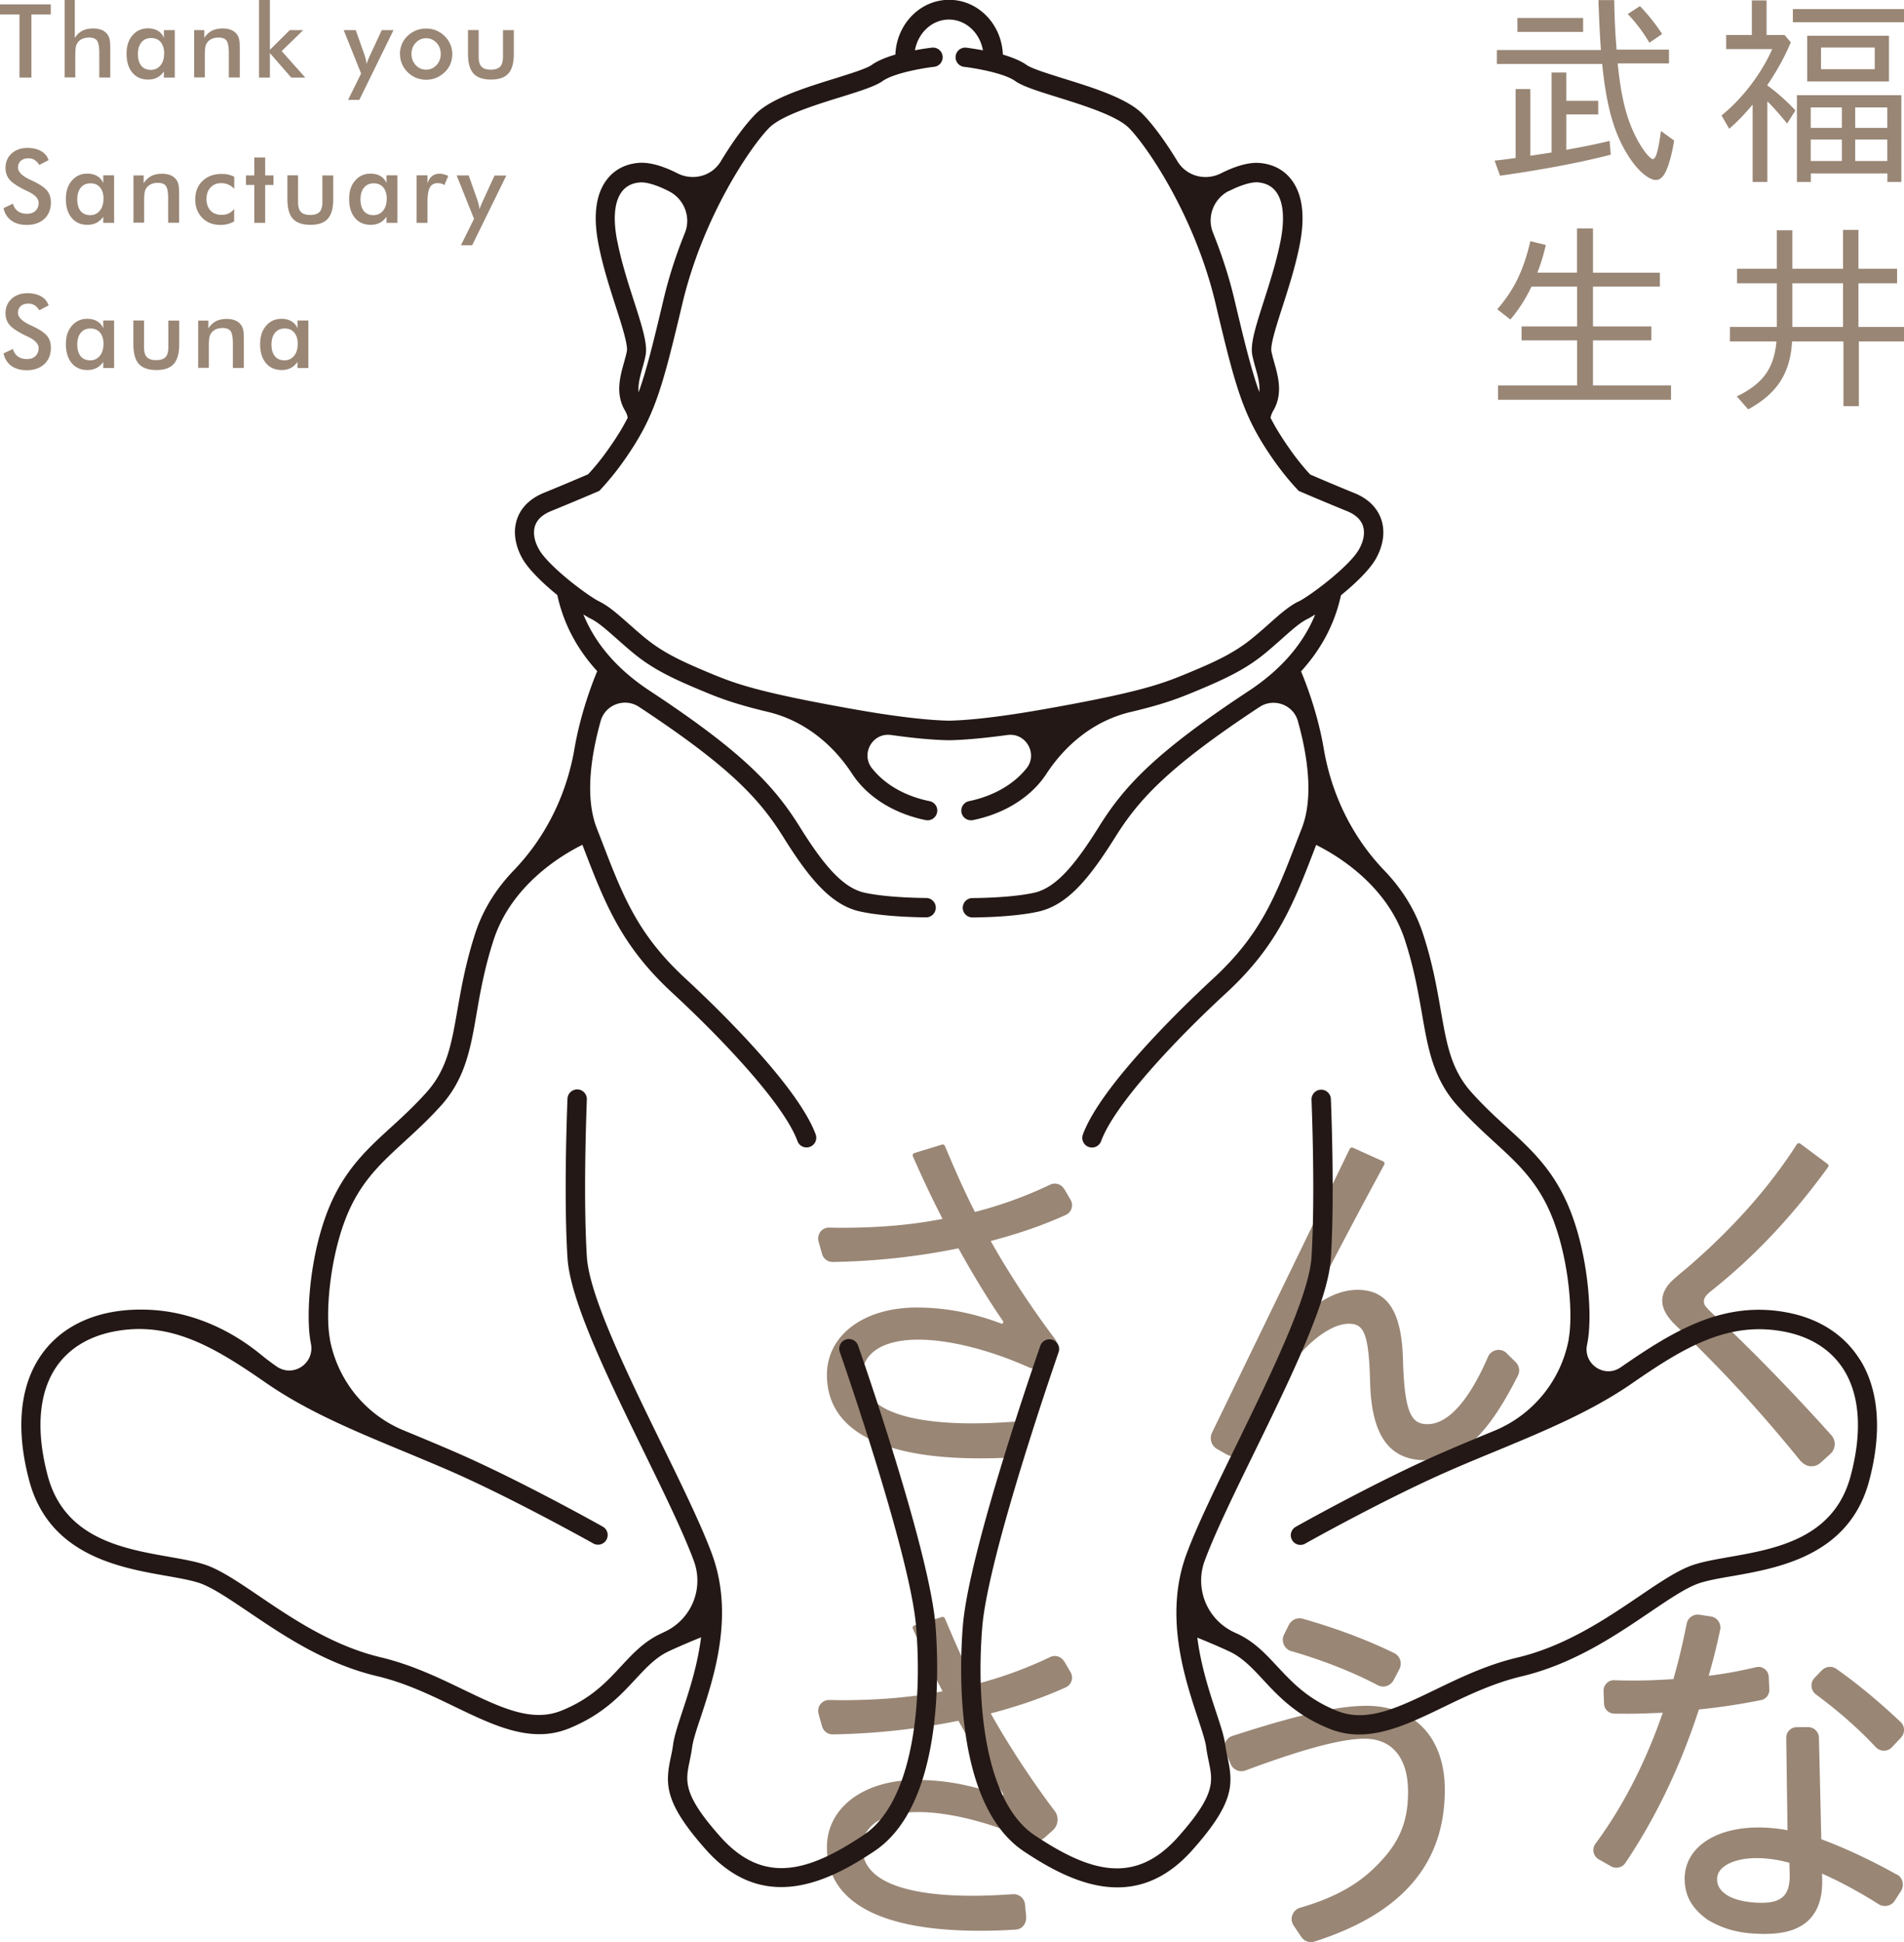
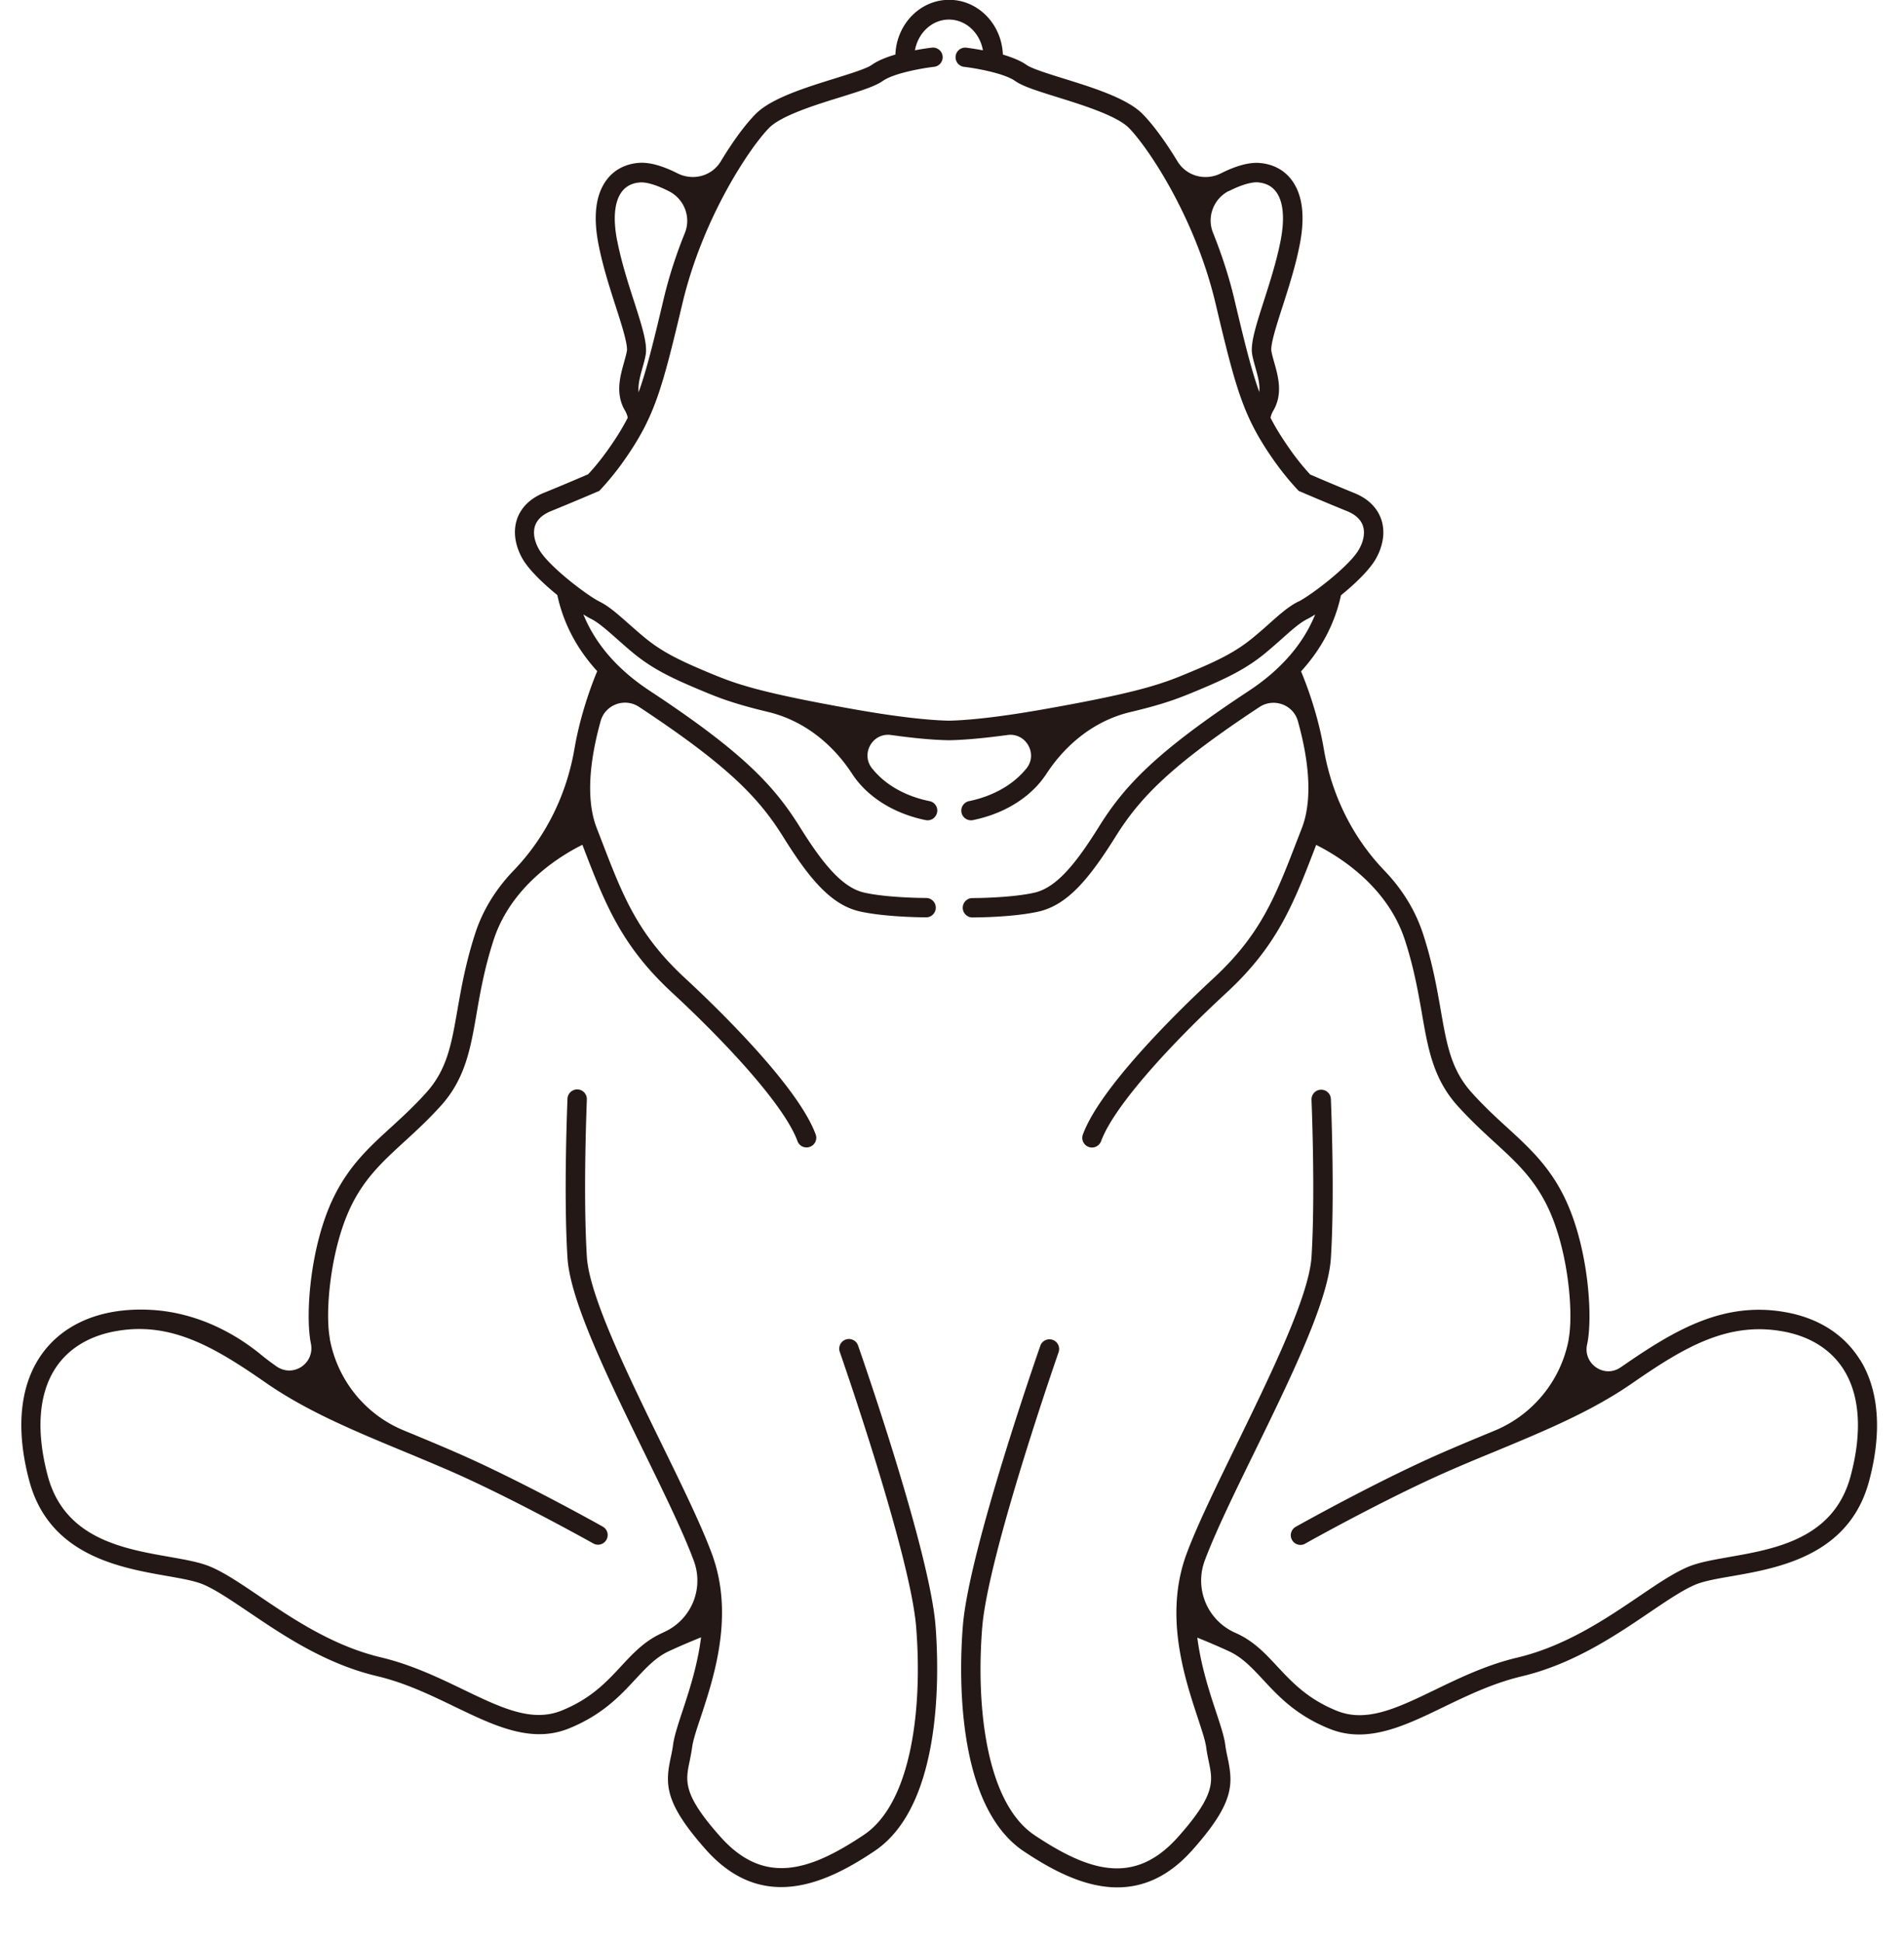
<svg xmlns="http://www.w3.org/2000/svg" data-name="レイヤー 2" viewBox="0 0 192.72 196.49">
  <g stroke-width="0">
-     <path d="M178.89 8.65c.94.67 1.98 1.6 2.84 2.52l-.84 1.33c-.78-.96-1.35-1.6-2-2.25v8.16h-1.49v-7.83c-.84 1-1.53 1.72-2.37 2.45l-.78-1.35c2.09-1.68 4.03-4.21 5.13-6.71h-4.66V3.54h2.6V.04h1.49v3.5h1.82l.63.74c-.59 1.43-1.37 2.84-2.37 4.32v.06zM192.72.92v1.33h-11.25V.92h11.25zm-.27 17.49h-1.41v-.86h-7.75v.86h-1.41V9.63h10.57v8.78zM191.2 8.24h-8.28V3.62h8.28v4.62zm-7.92 4.7h3.15v-2.07h-3.15v2.07zm0 3.35h3.15v-2.17h-3.15v2.17zM184.32 7h5.44V4.81h-5.44V7zm6.71 3.87h-3.25v2.07h3.25v-2.07zm0 3.25h-3.25v2.17h3.25v-2.17zm-11.17 9.18h1.56v3.89h5.13v-3.93h1.56v3.93h3.91v1.47h-3.91v4.42h4.62v1.47h-4.58v6.55h-1.56v-6.55h-5.2c-.18 3.19-1.49 5.26-4.44 6.87l-1.15-1.31c2.66-1.29 3.76-2.84 4.01-5.56h-4.71v-1.47h4.75v-4.42h-4.03v-1.47h4.03V23.3zm1.56 5.36v4.42h5.13v-4.42h-5.13zm-19.65-18.45v1.37h-3.23v3.58c2.03-.37 2.99-.57 4.38-.9l.12 1.39c-3.07.8-6.98 1.53-11.21 2.13l-.55-1.53c1.12-.12 1.41-.16 2.13-.27V9.01h1.49v6.75l2.15-.33V7.34h1.49v2.86h3.23zm7.16-5.2v1.41h-5.19c.35 3.48.9 5.67 1.96 7.67.55 1.04 1.31 2.01 1.6 2.01s.53-.8.76-2.43l.06-.41 1.33.96c-.18 1.21-.53 2.52-.86 3.17-.27.55-.59.82-.98.82-.69 0-1.74-.86-2.62-2.17-1.55-2.31-2.37-5.07-2.82-9.57h-10.66V5.06h10.53c-.1-1.39-.18-3.05-.25-5.05h1.6c.04 2.11.1 3.27.23 4.89v.12h5.32zm-8.69-3.19v1.41h-6.65V1.82h6.65zm6.71 2.5c-.61-1.02-1.35-2.03-2.19-2.9l1.23-.8c.82.84 1.53 1.74 2.25 2.82l-1.29.88zm-7.33 23.27v-4.48h1.62v4.48h6.77V29h-6.77v4.03h5.91v1.41h-5.91V39h7.9v1.45h-17.51V39h8v-4.56h-5.62v-1.41h5.62V29h-4.62a15.09 15.09 0 01-2.13 3.33l-1.33-1.04c1.68-1.92 2.66-3.91 3.35-6.89l1.57.39c-.29 1.19-.51 1.9-.86 2.8h4.01zM107.7 120.3a1.08 1.08 0 00-1.41-.43 41.405 41.405 0 01-7.61 2.76c-1.03-2.04-1.73-3.58-3.04-6.68a.256.256 0 00-.29-.14l-2.8.86c-.07.02-.12.07-.15.13s-.03.13 0 .2c1.08 2.44 1.77 3.91 3 6.33-3.16.62-6.45.9-10.31.9h-.26l-.9-.02h-.02c-.34 0-.66.15-.87.43-.21.28-.28.63-.19.97l.36 1.28c.13.47.57.8 1.06.8h.02c4.32-.07 8.6-.54 12.72-1.38 1.58 2.85 3.02 5.19 4.51 7.36.06.09.02.17 0 .2-.02.02-.08.09-.19.05-2.87-1.09-5.67-1.62-8.55-1.62-5.35 0-9.08 2.8-9.08 6.81 0 5.53 5.35 8.45 15.47 8.45 1.32 0 2.28-.03 3.65-.12.3-.02.57-.15.76-.38.22-.26.32-.62.28-1.02l-.11-1.15c-.06-.61-.61-1.07-1.21-1.03-1.67.11-2.9.16-4.11.16-5.08 0-11.14-.84-11.14-4.87 0-2.26 2.11-3.6 5.65-3.6 3.14 0 7.24 1.03 11.24 2.82.52.23 1.14.14 1.56-.24l.83-.75c.55-.5.64-1.35.19-1.93-2.33-3.08-4.68-6.67-6.48-9.88 2.86-.75 5.35-1.62 7.6-2.64.27-.12.48-.36.58-.65.09-.29.06-.61-.1-.88l-.64-1.1zm44.8 16.62c-.27-.27-.66-.39-1.04-.31-.38.07-.7.33-.85.69-1.93 4.45-4.05 6.8-6.12 6.8-1.56 0-2.32-.96-2.48-6.41-.11-4.96-1.54-7.18-4.61-7.18-1.33 0-2.69.49-4.16 1.51-.14.1-.28.05-.37-.02a.27.27 0 01-.06-.35l.47-.9c3.25-6.28 5.07-9.65 6.83-12.91.03-.06.04-.13.02-.19s-.07-.11-.13-.14l-3.06-1.38c-.12-.05-.26 0-.32.11l-13.94 28.72c-.29.6-.07 1.33.52 1.66l.99.56c.3.17.67.21 1 .1.33-.11.61-.35.76-.67 2.26-4.79 3.53-7.05 5.06-8.95 1.89-2.33 3.96-3.72 5.52-3.72 1.49 0 2.03.9 2.15 5.96.15 5.35 1.94 7.85 5.61 7.85s6.31-2.56 9.35-8.56c.23-.45.14-1-.22-1.36l-.93-.91zm29.81 10.94c.24.29.58.47.95.5h.11c.34 0 .65-.12.9-.35l.99-.89c.55-.5.6-1.36.1-1.91-3.8-4.24-8.19-8.75-11.44-11.76-1.36-1.25-1.45-1.39-1.45-1.8 0-.33.24-.65.8-1.08 4.3-3.42 8.15-7.5 11.76-12.47.08-.11.05-.26-.05-.33l-2.76-2.05c-.05-.04-.12-.06-.19-.04-.07.01-.12.05-.16.11-2.83 4.42-6.6 8.64-11.18 12.56q-1.48 1.21-1.75 1.56c-.45.54-.69 1.12-.69 1.69 0 .82.45 1.63 1.42 2.56 4.86 4.68 8.4 8.53 12.63 13.73zM107.7 168.1a1.08 1.08 0 00-1.41-.43 41.405 41.405 0 01-7.61 2.76c-1.03-2.04-1.73-3.58-3.04-6.68a.256.256 0 00-.29-.14l-2.8.86c-.07.02-.12.07-.15.13s-.03.13 0 .2c1.08 2.44 1.77 3.91 3 6.33-3.16.62-6.45.9-10.31.9l-1.16-.02c-.34 0-.67.15-.89.43-.21.28-.28.63-.19.97l.36 1.28c.14.48.59.81 1.08.8 4.32-.07 8.6-.54 12.72-1.38 1.58 2.85 3.02 5.19 4.51 7.36.06.09.02.17 0 .2-.02.02-.08.09-.19.05-2.87-1.09-5.67-1.62-8.55-1.62-5.35 0-9.08 2.8-9.08 6.81 0 5.53 5.35 8.45 15.47 8.45 1.32 0 2.27-.03 3.65-.12.3-.02.57-.15.76-.38.22-.26.32-.62.28-1.02l-.11-1.15c-.06-.61-.6-1.06-1.21-1.03-1.67.11-2.9.16-4.11.16-5.08 0-11.14-.85-11.14-4.87 0-2.26 2.11-3.6 5.65-3.6 3.14 0 7.24 1.03 11.24 2.82.53.23 1.14.14 1.56-.24l.83-.74c.55-.5.64-1.35.19-1.94-2.33-3.08-4.68-6.67-6.48-9.88 2.86-.75 5.35-1.62 7.6-2.64.27-.12.48-.36.58-.65.09-.29.06-.61-.1-.88l-.64-1.1zm23.02-1.03c3.15.91 6.25 2.13 8.73 3.44a1.133 1.133 0 00.91.08c.3-.1.55-.31.7-.59l.58-1.1c.15-.29.18-.63.08-.94-.1-.31-.32-.56-.61-.7-2.78-1.35-5.89-2.52-9.25-3.47-.56-.16-1.15.11-1.41.63l-.48.97c-.16.32-.17.69-.02 1.02.14.32.42.57.76.66zm7.59 5.53c-2.91 0-7.09.94-13.57 3.05-.31.1-.57.33-.71.64-.14.3-.14.65 0 .95l.54 1.26c.25.58.91.86 1.5.64 5.89-2.19 9.72-3.21 12.06-3.21 2.79 0 4.39 1.95 4.39 5.36 0 3.1-.89 5.19-3.18 7.48-1.91 1.94-4.3 3.26-7.74 4.26-.37.11-.66.38-.79.74s-.08.75.13 1.06l.77 1.15c.23.34.6.53.99.53.12 0 .24-.02.36-.06 8.87-2.84 13.18-7.86 13.18-15.36 0-5.24-3.04-8.49-7.93-8.49zm46.11-3.61l-.75.78c-.22.23-.34.55-.31.87.03.32.19.62.46.82 2.27 1.67 4.3 3.46 6.04 5.32.21.23.52.36.83.36s.6-.13.81-.35l.92-.98c.42-.45.4-1.16-.05-1.58-2.27-2.13-4.33-3.84-6.5-5.37-.45-.32-1.07-.25-1.45.14zm-6.16 3.03c.5-.1.85-.56.83-1.08l-.06-1.28c-.02-.31-.17-.6-.42-.79-.25-.19-.56-.25-.86-.18-1.58.38-3.23.68-4.8.87.48-1.68.72-2.62 1.16-4.64.07-.3 0-.62-.17-.88-.18-.26-.45-.43-.76-.48l-1.18-.18c-.59-.08-1.15.3-1.27.89-.43 2.12-.83 3.81-1.35 5.63-1.88.11-2.8.14-3.99.14-.65 0-1.19 0-1.99-.03-.29-.02-.58.1-.78.31-.21.21-.32.49-.31.78l.05 1.29c.02.55.47.99 1.02 1 .61.01 1.09.01 1.42.01 1.05 0 1.72-.03 3.06-.08l.44-.02c-1.7 4.95-4.04 9.52-6.8 13.24-.19.25-.26.58-.2.88.06.3.26.57.53.72l1.24.7c.17.1.35.14.54.14.35 0 .7-.17.9-.47 3.07-4.56 5.58-9.78 7.45-15.54 2.25-.23 4.32-.55 6.33-.96zm13.72 17.65c-2.57-1.44-5.34-2.73-7.63-3.57l-.24-10.28c-.01-.58-.5-1.06-1.08-1.06h-1.15c-.29 0-.57.11-.77.32-.21.21-.32.48-.31.78l.13 9.33c-.91-.18-1.98-.28-2.93-.28-4.47 0-7.48 2.09-7.48 5.2 0 1.7.74 3.02 2.36 4.16 1.7 1 3.37 1.41 5.76 1.41 2.06 0 3.54-.48 4.51-1.47.89-.91 1.33-2.27 1.29-4.04l-.02-.59c1.63.7 3.79 1.86 5.73 3.09.55.35 1.29.19 1.64-.36l.62-.96c.18-.28.23-.62.16-.94a1.17 1.17 0 00-.57-.75zm-14.17-1.66c1.06 0 2.12.15 3.31.47l.03 1.24c.02 1-.19 1.7-.62 2.14-.44.45-1.16.67-2.2.67-1.28 0-2.43-.22-3.24-.61-.89-.48-1.29-1.04-1.29-1.8 0-1.24 1.65-2.11 4.01-2.11zM3.18 1.46v6.39H1.97V1.46H0V.44h5.14v1.02H3.18zm3.36 6.39V0h1.03v3.83c.22-.33.48-.57.77-.72.3-.15.66-.23 1.08-.23.36 0 .66.06.91.17.25.11.45.28.59.5.08.13.15.28.18.46.04.18.06.48.06.92v2.91h-1.11V5.37c0-.63-.08-1.05-.23-1.26S9.39 3.8 9 3.8c-.26 0-.49.05-.69.14-.2.09-.36.23-.47.4-.08.11-.14.26-.17.44s-.05.47-.05.86v2.19h-1.1zm11.15 0h-1.1v-.62c-.2.28-.42.48-.69.62-.26.14-.56.2-.9.2-.68 0-1.21-.23-1.6-.7-.39-.46-.59-1.1-.59-1.91s.2-1.39.6-1.86c.4-.47.92-.71 1.56-.71.39 0 .73.08 1.01.25.28.16.48.4.61.71v-.78h1.1v4.8zm-1.07-2.42c0-.5-.12-.88-.35-1.16-.23-.28-.55-.42-.97-.42s-.74.14-.98.43-.36.68-.36 1.19.11.9.34 1.18c.23.28.55.42.97.42.4 0 .72-.15.97-.45s.37-.7.37-1.18zm3.03 2.42v-4.8h1.03v.78c.22-.33.48-.57.77-.72.3-.15.66-.23 1.08-.23.36 0 .66.06.91.17.25.11.45.28.59.5.08.13.15.28.18.46.04.18.06.48.06.92v2.91h-1.11V5.37c0-.63-.08-1.05-.23-1.26s-.43-.31-.82-.31c-.26 0-.49.05-.69.14-.2.09-.36.23-.47.4-.08.11-.14.26-.17.44s-.05.47-.05.86v2.19h-1.1zm6.57 0V0h1.1v5.04l2.01-1.99h1.36l-2.18 2.12 2.39 2.68h-1.42l-2.16-2.48v2.48h-1.1zm10.14 2.26h-1.13l1.32-2.67-1.76-4.39h1.22l.88 2.49c.05.15.1.31.13.46.04.16.07.32.09.48.04-.17.15-.44.31-.81l.03-.06 1.19-2.56h1.19l-3.46 7.06zm4.12-4.65c0-.35.07-.68.2-1s.33-.59.58-.83a2.645 2.645 0 011.86-.74 2.584 2.584 0 011.88.76c.25.25.45.53.58.84.13.31.2.64.2.98s-.07.69-.19 1c-.13.31-.32.59-.57.83-.26.25-.56.44-.88.58-.32.13-.66.19-1.01.19s-.68-.07-1-.19c-.32-.13-.61-.32-.86-.57a2.64 2.64 0 01-.58-.84c-.13-.31-.2-.64-.2-.99zm4.13 0c0-.45-.14-.82-.43-1.13s-.64-.46-1.05-.46-.76.15-1.05.46-.43.69-.43 1.13.14.82.43 1.13c.29.31.64.46 1.05.46s.76-.15 1.05-.46c.29-.31.43-.69.43-1.13zm3.84-2.41v2.7c0 .47.1.8.29 1 .19.2.5.3.94.3s.74-.1.94-.3c.19-.2.29-.54.29-1v-2.7h1.1v2.38c0 .92-.18 1.59-.55 2-.37.42-.96.62-1.76.62s-1.41-.21-1.78-.62c-.37-.41-.55-1.08-.55-2.01V3.04h1.1zM.35 21.06l.96-.45c.09.33.26.58.5.76.24.17.55.26.93.26.36 0 .64-.1.85-.3.21-.2.32-.47.32-.8 0-.44-.36-.82-1.08-1.16-.1-.05-.18-.09-.23-.11-.82-.4-1.36-.76-1.63-1.08C.7 17.86.56 17.46.56 17c0-.6.2-1.09.62-1.47s.95-.56 1.61-.56c.55 0 1 .11 1.37.32s.62.51.76.91l-.94.49c-.15-.23-.31-.4-.49-.51s-.38-.16-.61-.16c-.32 0-.58.08-.77.25-.19.17-.29.39-.29.68 0 .45.42.86 1.26 1.25.06.03.11.05.15.07.73.34 1.24.67 1.51.99.27.32.41.72.41 1.21 0 .7-.22 1.26-.66 1.67-.44.41-1.04.62-1.79.62-.63 0-1.15-.15-1.55-.44s-.67-.71-.79-1.25zm11.2 1.49h-1.1v-.62c-.2.28-.42.48-.69.62-.26.13-.56.2-.9.2-.68 0-1.21-.23-1.6-.7-.39-.46-.59-1.1-.59-1.91s.2-1.39.6-1.86c.4-.47.92-.71 1.56-.71.39 0 .73.08 1.01.25.28.16.48.4.61.71v-.79h1.1v4.8zm-1.07-2.42c0-.5-.12-.88-.35-1.16-.23-.28-.55-.42-.97-.42s-.74.14-.98.43c-.24.28-.36.68-.36 1.19s.11.9.34 1.18c.23.28.55.42.97.42.4 0 .72-.15.97-.45.25-.3.37-.7.37-1.18zm3.03 2.42v-4.8h1.03v.79c.22-.33.48-.57.77-.73.3-.15.66-.23 1.08-.23.36 0 .66.06.91.17.25.11.45.28.59.5.08.13.15.29.18.46.04.18.06.48.06.92v2.91h-1.11v-2.47c0-.63-.08-1.05-.23-1.26-.15-.21-.43-.31-.82-.31-.26 0-.49.05-.69.14-.2.1-.36.23-.47.4-.08.12-.14.26-.17.44s-.05.47-.05.86v2.19h-1.1zm10.2-3.44c-.17-.19-.37-.33-.59-.43-.22-.1-.47-.15-.73-.15-.45 0-.81.15-1.08.44-.27.29-.41.68-.41 1.16s.14.89.41 1.18c.27.29.65.43 1.13.43.27 0 .5-.05.71-.15.21-.1.39-.25.55-.45v1.27c-.2.11-.42.2-.65.26s-.48.09-.74.09c-.75 0-1.37-.24-1.84-.72s-.71-1.1-.71-1.86.25-1.4.74-1.87 1.13-.71 1.93-.71c.25 0 .48.02.69.07.21.05.41.12.59.22v1.24zm2.03 3.44v-3.84h-.84v-.96h.84v-1.82h1.1v1.82h.84v.96h-.84v3.84h-1.1zm4.43-4.8v2.7c0 .47.1.8.29 1 .19.2.51.3.94.3s.74-.1.94-.3c.19-.2.29-.54.29-1v-2.7h1.1v2.38c0 .92-.18 1.59-.55 2-.37.42-.96.62-1.76.62s-1.41-.21-1.78-.62-.55-1.08-.55-2.01v-2.38h1.1zm10.05 4.8h-1.1v-.62c-.2.28-.42.48-.69.62-.26.13-.56.2-.9.2-.68 0-1.21-.23-1.6-.7-.39-.46-.59-1.1-.59-1.91s.2-1.39.6-1.86c.4-.47.92-.71 1.56-.71.39 0 .73.08 1.01.25.28.16.48.4.61.71v-.79h1.1v4.8zm-1.07-2.42c0-.5-.12-.88-.35-1.16-.23-.28-.55-.42-.97-.42s-.74.14-.98.43c-.24.28-.36.68-.36 1.19s.11.9.34 1.18c.23.28.55.42.97.42.4 0 .72-.15.97-.45.25-.3.37-.7.37-1.18zm4.13-1.62c.12-.32.27-.55.47-.7.19-.15.43-.23.72-.23.16 0 .31.02.46.06s.3.09.44.16l-.39.93c-.09-.07-.2-.12-.31-.15s-.23-.05-.37-.05c-.36 0-.63.15-.79.44-.16.29-.24.78-.24 1.47v2.11h-1.1v-4.81h1.1v.77zm4.51 6.3h-1.13l1.32-2.67-1.76-4.39h1.22l.88 2.49c.05.15.1.31.13.46.04.16.07.32.09.48.04-.17.15-.44.31-.8l.03-.06 1.18-2.56h1.19l-3.46 7.06zM.35 35.76l.96-.45c.09.33.26.58.5.76.24.17.55.26.93.26.36 0 .64-.1.85-.3.21-.2.32-.47.32-.8 0-.44-.36-.82-1.08-1.16-.1-.05-.18-.09-.23-.11-.82-.4-1.36-.76-1.63-1.08-.27-.32-.41-.72-.41-1.18 0-.6.2-1.09.62-1.47s.95-.56 1.61-.56c.55 0 1 .11 1.37.32s.62.51.76.91l-.94.49c-.15-.23-.31-.4-.49-.51s-.38-.16-.61-.16c-.32 0-.58.08-.77.25-.19.17-.29.39-.29.68 0 .45.42.86 1.26 1.25.06.03.11.05.15.07.73.34 1.24.67 1.51.99.27.32.41.72.41 1.21 0 .7-.22 1.26-.66 1.67-.44.41-1.04.62-1.79.62-.63 0-1.15-.15-1.55-.44s-.67-.71-.79-1.25zm11.2 1.48h-1.1v-.62c-.2.28-.42.48-.69.62-.26.13-.56.2-.9.2-.68 0-1.21-.23-1.6-.7-.39-.46-.59-1.1-.59-1.91s.2-1.39.6-1.86c.4-.47.92-.71 1.56-.71.39 0 .73.08 1.01.25.28.16.48.4.61.71v-.79h1.1v4.8zm-1.07-2.42c0-.5-.12-.88-.35-1.16-.23-.28-.55-.42-.97-.42s-.74.14-.98.43c-.24.28-.36.68-.36 1.19s.11.9.34 1.18c.23.28.55.42.97.42.4 0 .72-.15.97-.45.25-.3.37-.7.37-1.18zm4.1-2.38v2.7c0 .47.1.8.29 1 .19.2.51.3.94.3s.74-.1.94-.3c.19-.2.29-.54.29-1v-2.7h1.1v2.38c0 .92-.18 1.59-.55 2-.37.42-.96.62-1.76.62s-1.41-.21-1.78-.62-.55-1.08-.55-2.01v-2.38h1.1zm5.48 4.8v-4.8h1.03v.79c.22-.33.48-.57.77-.73.3-.15.66-.23 1.08-.23.36 0 .66.06.91.17.25.11.45.28.59.5.08.13.15.29.18.46.04.18.06.48.06.92v2.91h-1.11v-2.47c0-.63-.08-1.05-.23-1.26-.15-.21-.43-.31-.82-.31-.26 0-.49.05-.69.14-.2.1-.36.23-.47.4-.08.12-.14.26-.17.44s-.05.47-.05.86v2.19h-1.1zm11.15 0h-1.1v-.62c-.2.28-.42.48-.69.62-.26.13-.56.2-.9.2-.68 0-1.21-.23-1.6-.7-.39-.46-.59-1.1-.59-1.91s.2-1.39.6-1.86c.4-.47.92-.71 1.56-.71.39 0 .73.08 1.01.25.28.16.48.4.61.71v-.79h1.1v4.8zm-1.07-2.42c0-.5-.12-.88-.35-1.16-.23-.28-.55-.42-.97-.42s-.74.14-.98.43c-.24.28-.36.68-.36 1.19s.11.9.34 1.18c.23.28.55.42.97.42.4 0 .72-.15.97-.45.25-.3.37-.7.37-1.18z" fill="#998675" />
    <path d="M188.26 137.58c-1.54-2.47-4.03-4.11-7.22-4.75-6.47-1.29-11.51 1.72-16.95 5.49l-.05.03c-1.64 1.14-3.81-.33-3.4-2.29.02-.08.03-.17.05-.25.54-2.93.02-9.83-2.34-14.66-1.55-3.18-3.6-5.05-5.77-7.04-1.16-1.06-2.36-2.16-3.61-3.55-2.09-2.32-2.53-4.85-3.14-8.35-.39-2.22-.82-4.74-1.79-7.71-.86-2.64-2.32-4.75-3.91-6.41-3.26-3.39-5.35-7.69-6.14-12.33-.59-3.49-1.77-6.57-2.3-7.83 2.07-2.27 3.42-4.84 4.04-7.7 1.47-1.19 2.93-2.6 3.56-3.74.75-1.36.93-2.78.5-3.99-.29-.81-.99-1.92-2.7-2.61-2.09-.85-3.9-1.63-4.48-1.88l-.07-.08c-.73-.8-1.43-1.68-2.08-2.62-.75-1.08-1.35-2.04-1.86-3.04.05-.24.14-.48.28-.72.99-1.68.5-3.45.1-4.86-.11-.39-.22-.78-.29-1.15-.12-.65.53-2.68 1.11-4.47.62-1.93 1.33-4.12 1.76-6.34.56-2.86.28-5.06-.83-6.53-.76-1.01-1.88-1.6-3.23-1.71-1.04-.09-2.4.28-3.92 1.05-1.58.79-3.48.29-4.4-1.22-1.3-2.14-2.56-3.81-3.54-4.8-1.57-1.58-5-2.65-8.03-3.59-1.57-.49-3.2-1-3.7-1.36-.62-.44-1.5-.78-2.4-1.05-.12-3.07-2.5-5.54-5.44-5.54s-5.32 2.47-5.44 5.54c-.9.26-1.78.61-2.4 1.05-.5.36-2.13.87-3.7 1.36-3.03.94-6.46 2.01-8.03 3.59-.99.99-2.25 2.66-3.54 4.8-.91 1.51-2.82 2.01-4.4 1.21-1.52-.77-2.87-1.14-3.92-1.05-1.35.11-2.47.7-3.23 1.71-1.11 1.47-1.39 3.66-.83 6.53.43 2.22 1.14 4.41 1.76 6.34.58 1.79 1.23 3.83 1.11 4.47-.07.37-.18.75-.29 1.15-.4 1.42-.89 3.18.1 4.86.14.24.23.48.28.72-.51 1-1.1 1.96-1.86 3.04-.65.94-1.35 1.82-2.08 2.61l-.08.08c-.58.25-2.39 1.03-4.48 1.88-1.71.7-2.41 1.81-2.69 2.61-.43 1.21-.25 2.63.5 3.99.63 1.14 2.1 2.55 3.56 3.74.62 2.86 1.97 5.44 4.04 7.7-.53 1.26-1.7 4.34-2.3 7.83-.79 4.64-2.89 8.94-6.15 12.33-1.59 1.65-3.06 3.77-3.91 6.41-.96 2.97-1.4 5.49-1.79 7.71-.61 3.5-1.05 6.02-3.14 8.35-1.25 1.39-2.45 2.49-3.61 3.55-2.17 1.98-4.22 3.86-5.77 7.04-2.36 4.83-2.88 11.73-2.34 14.66 0 .05.02.11.03.16.4 2.02-1.81 3.48-3.49 2.3-.53-.37-1.05-.76-1.55-1.17-3.16-2.59-7.02-4.31-11.1-4.54-5.23-.3-9.3 1.54-11.46 5.02-1.91 3.08-2.23 7.32-.91 12.26 2.01 7.55 9.16 8.8 13.88 9.63 1.53.27 2.84.5 3.71.86 1.28.54 2.82 1.59 4.62 2.8 3.45 2.33 7.74 5.24 12.97 6.48 2.89.68 5.44 1.92 7.91 3.11 2.93 1.41 5.74 2.77 8.54 2.77 1.01 0 2.01-.18 3.02-.59 3.36-1.37 5.14-3.28 6.71-4.97 1.11-1.19 2.06-2.22 3.39-2.84.99-.46 2.09-.93 3.25-1.4-.35 2.82-1.21 5.44-1.89 7.49-.46 1.4-.82 2.5-.94 3.36-.06.48-.15.9-.24 1.31-.56 2.67-.68 4.55 3.55 9.31 2.47 2.78 5.07 3.8 7.63 3.8 3.36 0 6.64-1.76 9.44-3.64 7.07-4.71 6.51-18.68 6.18-22.84-.62-7.63-7.55-27.5-7.85-28.35a.981.981 0 00-1.85.65c.07.2 7.15 20.48 7.74 27.86.65 8.03-.4 17.78-5.31 21.05-5.53 3.69-10.11 5.12-14.52.16-3.8-4.27-3.52-5.6-3.1-7.61.09-.45.19-.93.26-1.45.09-.68.44-1.76.86-3 1.36-4.13 3.42-10.37 1.14-16.54-1.07-2.9-3.02-6.89-5.08-11.1-3.44-7.04-7.34-15.02-7.58-18.98-.4-6.44 0-15.8 0-15.9.02-.54-.4-1-.94-1.02-.53-.02-1 .4-1.02.94 0 .1-.41 9.56 0 16.1.27 4.35 4.09 12.16 7.78 19.72 2.04 4.17 3.96 8.11 5 10.92l.02.06a5.707 5.707 0 01-2.94 7.13l-.44.21c-1.67.79-2.8 2-3.99 3.28-1.5 1.62-3.06 3.29-6.02 4.49-3.01 1.22-6.08-.26-9.97-2.13-2.44-1.18-5.21-2.51-8.31-3.25-4.89-1.16-9.01-3.95-12.33-6.2-1.88-1.27-3.5-2.37-4.95-2.98-1.07-.45-2.49-.7-4.13-.99-4.74-.83-10.64-1.87-12.33-8.21-1.17-4.4-.94-8.11.68-10.72 1.24-2 3.3-3.33 5.95-3.86 5.73-1.14 10.21 1.54 15.46 5.18 4.14 2.87 8.89 4.84 13.93 6.93 1.55.64 3.12 1.3 4.7 1.98 6.44 2.82 14.42 7.3 14.5 7.34a.97.97 0 001.33-.37.97.97 0 00-.37-1.33c-.08-.05-8.14-4.57-14.67-7.43-1.58-.69-3.16-1.35-4.73-2-.27-.11-.54-.22-.8-.33-3.86-1.61-6.64-5.07-7.42-9.19v-.07c-.52-2.73.07-9.16 2.16-13.44 1.39-2.84 3.22-4.51 5.33-6.45 1.19-1.09 2.43-2.22 3.75-3.68 2.47-2.74 3-5.79 3.61-9.32.37-2.16.8-4.6 1.72-7.44 1.81-5.59 6.92-8.62 8.99-9.64l.06.16c2.24 5.83 3.87 10.04 9.04 14.82 5.23 4.83 11.31 11.31 12.67 15a.977.977 0 001.26.58c.51-.19.77-.75.58-1.26-1.87-5.06-10.56-13.35-13.18-15.77-4.84-4.47-6.32-8.3-8.54-14.09l-.44-1.13c-1.25-3.22-.52-7.56.4-10.84.47-1.67 2.45-2.38 3.89-1.42 9.1 6 12.15 9.25 14.58 13.14 2.61 4.18 4.83 6.91 7.8 7.56 2.64.58 6.51.59 6.67.59.54 0 .98-.44.98-.98s-.44-.98-.98-.98c-.04 0-3.82 0-6.25-.54-2.29-.51-4.28-3.04-6.56-6.69-2.58-4.13-5.76-7.54-15.16-13.73-3.27-2.15-5.51-4.75-6.72-7.73.3.19.57.35.78.45.74.37 1.54 1.08 2.55 1.97.52.46 1.08.96 1.71 1.48 1.92 1.58 3.81 2.51 6.86 3.78 1.67.7 3.21 1.33 6.77 2.18 3.58.85 6.53 3.19 8.54 6.28.16.24.33.48.51.7 1.59 1.98 4.05 3.38 6.92 3.97.07.01.13.02.2.02.46 0 .86-.32.96-.79a.965.965 0 00-.77-1.15c-2.42-.49-4.48-1.65-5.78-3.28l-.03-.03c-1.18-1.48.05-3.65 1.93-3.38 2.35.33 4.32.51 5.9.53 1.55-.03 3.52-.21 5.87-.53 1.87-.26 3.11 1.91 1.93 3.38l-.03.03c-1.31 1.62-3.36 2.78-5.78 3.28-.53.11-.87.62-.77 1.15.09.46.5.79.96.79.06 0 .13 0 .2-.02 2.87-.58 5.33-1.99 6.92-3.97.18-.23.35-.46.51-.7 2.01-3.08 4.96-5.43 8.54-6.27 3.56-.84 5.09-1.48 6.77-2.18 2.98-1.24 4.96-2.21 6.86-3.78.63-.52 1.19-1.02 1.71-1.48 1.01-.9 1.81-1.61 2.55-1.97.2-.1.47-.26.78-.45-1.21 2.98-3.46 5.58-6.72 7.73-9.41 6.2-12.59 9.61-15.16 13.73-2.28 3.65-4.27 6.18-6.56 6.69-2.43.54-6.21.54-6.25.54-.54 0-.98.44-.98.98s.44.98.98.98c.16 0 4.03 0 6.67-.59 2.97-.66 5.18-3.38 7.8-7.56 2.43-3.89 5.48-7.14 14.58-13.14 1.44-.95 3.42-.25 3.89 1.42.92 3.28 1.65 7.62.4 10.84l-.44 1.13c-2.23 5.79-3.7 9.62-8.54 14.09-2.62 2.42-11.31 10.7-13.18 15.77a.978.978 0 00.92 1.32c.4 0 .77-.25.92-.64 1.36-3.7 7.44-10.18 12.67-15 5.18-4.78 6.8-8.99 9.04-14.82l.06-.16c2.07 1.03 7.18 4.05 8.99 9.65.92 2.84 1.34 5.28 1.72 7.44.61 3.53 1.14 6.58 3.61 9.32 1.32 1.46 2.55 2.59 3.74 3.68 2.12 1.94 3.94 3.61 5.33 6.45 2.1 4.29 2.68 10.72 2.17 13.44v.07a12.5 12.5 0 01-7.43 9.19c-.27.11-.53.22-.8.33-1.57.65-3.15 1.31-4.73 2-6.53 2.86-14.59 7.38-14.67 7.43-.47.27-.64.86-.37 1.33.26.47.86.64 1.33.37.08-.05 8.06-4.52 14.5-7.34 1.57-.69 3.14-1.34 4.7-1.98 5.04-2.09 9.79-4.06 13.93-6.93 5.25-3.63 9.73-6.32 15.46-5.18 2.65.53 4.7 1.87 5.94 3.86 1.62 2.61 1.86 6.31.68 10.72-1.69 6.34-7.59 7.38-12.33 8.21-1.64.29-3.06.54-4.13.99-1.45.61-3.08 1.71-4.95 2.98-3.31 2.24-7.44 5.04-12.33 6.2-3.1.73-5.87 2.07-8.31 3.25-3.89 1.88-6.96 3.35-9.97 2.13-2.96-1.2-4.51-2.88-6.02-4.49-1.19-1.28-2.32-2.49-3.99-3.28l-.39-.18a5.77 5.77 0 01-2.97-7.21c1.04-2.81 2.96-6.75 5-10.92 3.69-7.55 7.51-15.36 7.78-19.72.41-6.54 0-16.01 0-16.1a.983.983 0 00-1.02-.94c-.54.02-.96.48-.94 1.02 0 .09.4 9.46 0 15.9-.25 3.96-4.15 11.94-7.58 18.98-2.06 4.22-4.01 8.2-5.08 11.1-2.27 6.17-.22 12.41 1.14 16.54.41 1.25.77 2.32.86 3 .07.53.17 1 .26 1.45.42 2.01.7 3.34-3.1 7.61-4.41 4.96-8.99 3.52-14.52-.16-4.91-3.27-5.96-13.02-5.31-21.05.6-7.38 7.67-27.65 7.74-27.86a.981.981 0 00-1.85-.65c-.29.84-7.23 20.72-7.85 28.35-.34 4.17-.89 18.13 6.18 22.84 2.81 1.87 6.09 3.64 9.45 3.64 2.56 0 5.16-1.02 7.62-3.8 4.24-4.76 4.11-6.64 3.55-9.31-.09-.41-.18-.84-.24-1.31-.11-.86-.48-1.96-.94-3.36-.68-2.05-1.53-4.67-1.89-7.49 1.16.47 2.26.94 3.25 1.4 1.33.63 2.28 1.65 3.39 2.84 1.57 1.69 3.35 3.61 6.71 4.97 1.01.41 2.01.59 3.02.59 2.8 0 5.61-1.35 8.54-2.77 2.47-1.19 5.02-2.42 7.91-3.11 5.24-1.24 9.53-4.15 12.97-6.48 1.79-1.21 3.34-2.26 4.62-2.8.86-.36 2.18-.6 3.71-.86 4.73-.83 11.87-2.09 13.88-9.63 1.32-4.94 1-9.18-.91-12.26zM124.38 19.34c1.35-.69 2.36-.93 2.94-.89.79.07 1.41.38 1.83.94.75.99.91 2.71.47 4.97-.41 2.1-1.1 4.23-1.7 6.11-.8 2.5-1.38 4.3-1.17 5.43.08.42.2.86.33 1.32.24.86.47 1.69.38 2.44-.8-2.22-1.49-5.02-2.54-9.46-.55-2.31-1.3-4.55-2.14-6.65-.65-1.61.06-3.44 1.6-4.23zm-61.91 5.03c-.44-2.26-.28-3.98.47-4.97.42-.56 1.04-.88 1.83-.94.58-.05 1.59.2 2.94.89 1.55.79 2.26 2.62 1.61 4.23-.85 2.09-1.59 4.34-2.14 6.65-1.05 4.44-1.74 7.24-2.54 9.46-.08-.75.14-1.58.38-2.44.13-.45.25-.89.33-1.32.21-1.13-.37-2.94-1.17-5.43-.61-1.88-1.29-4.01-1.7-6.11zm68.96 36.49c-.98.48-1.91 1.31-2.98 2.26-.5.45-1.05.93-1.66 1.43-1.73 1.42-3.5 2.29-6.37 3.48-2.62 1.09-4.7 1.96-14.8 3.74-5.09.9-8.03 1.12-9.56 1.15-1.56-.03-4.5-.25-9.59-1.15-10.1-1.79-12.18-2.65-14.8-3.74-2.87-1.2-4.64-2.06-6.37-3.48-.61-.5-1.16-.99-1.66-1.43-1.08-.95-2-1.78-2.98-2.26-1.21-.6-5.18-3.59-6.12-5.3-.48-.86-.61-1.71-.37-2.39.22-.62.76-1.11 1.59-1.45 2.55-1.04 4.71-1.97 4.71-1.97l.19-.08.36-.39c.78-.86 1.54-1.81 2.24-2.82 3.01-4.32 3.74-7.04 5.82-15.78 2.08-8.76 6.9-15.86 8.78-17.75 1.23-1.24 4.69-2.32 7.22-3.1 1.95-.61 3.5-1.09 4.26-1.63 1.16-.82 4.15-1.32 5.21-1.44.54-.06.92-.55.86-1.08a.982.982 0 00-1.08-.86c-.17.02-.85.1-1.72.27.31-1.76 1.73-3.11 3.44-3.11s3.13 1.34 3.44 3.11c-.87-.16-1.55-.25-1.72-.27a.977.977 0 00-.22 1.94c1.06.12 4.06.62 5.21 1.44.76.54 2.3 1.02 4.26 1.63 2.53.79 6 1.87 7.23 3.1 1.88 1.89 6.7 8.98 8.78 17.75 2.07 8.74 2.81 11.45 5.82 15.78.7 1 1.45 1.95 2.24 2.82l.36.39.19.08s2.15.93 4.71 1.97c.83.34 1.37.83 1.59 1.45.24.68.11 1.53-.37 2.39-.94 1.71-4.92 4.7-6.12 5.3z" fill="#231815" />
  </g>
</svg>